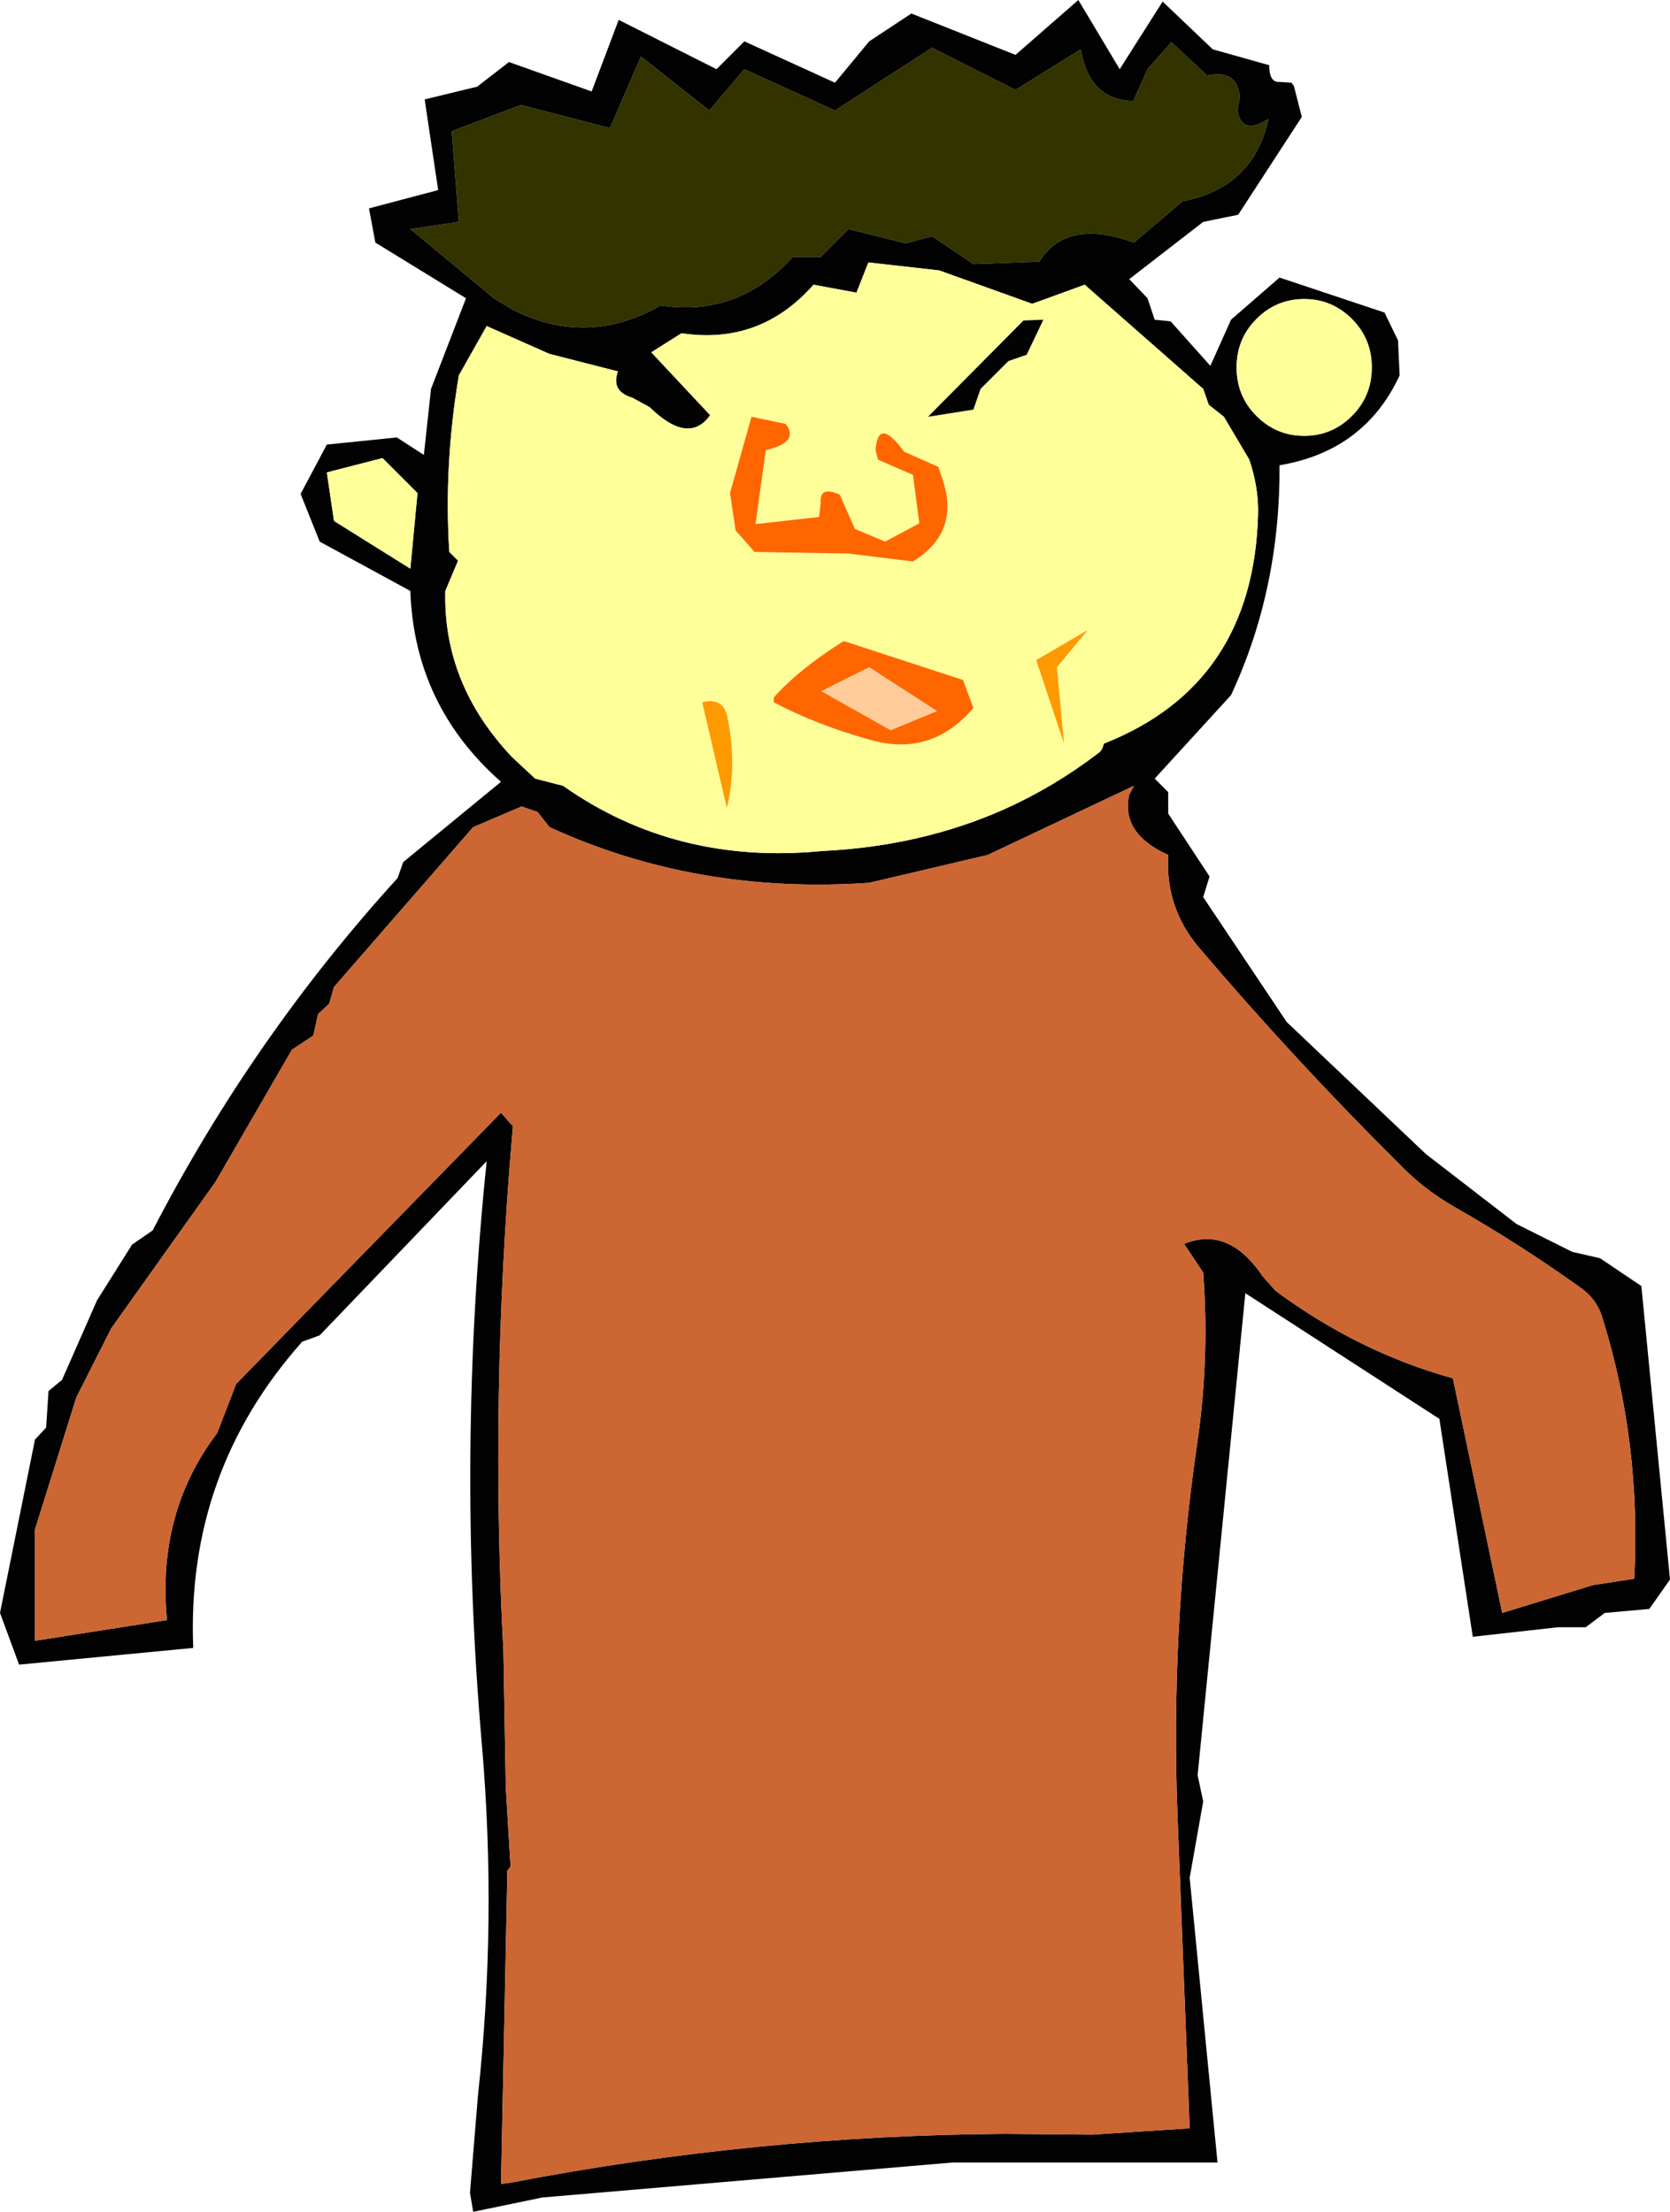
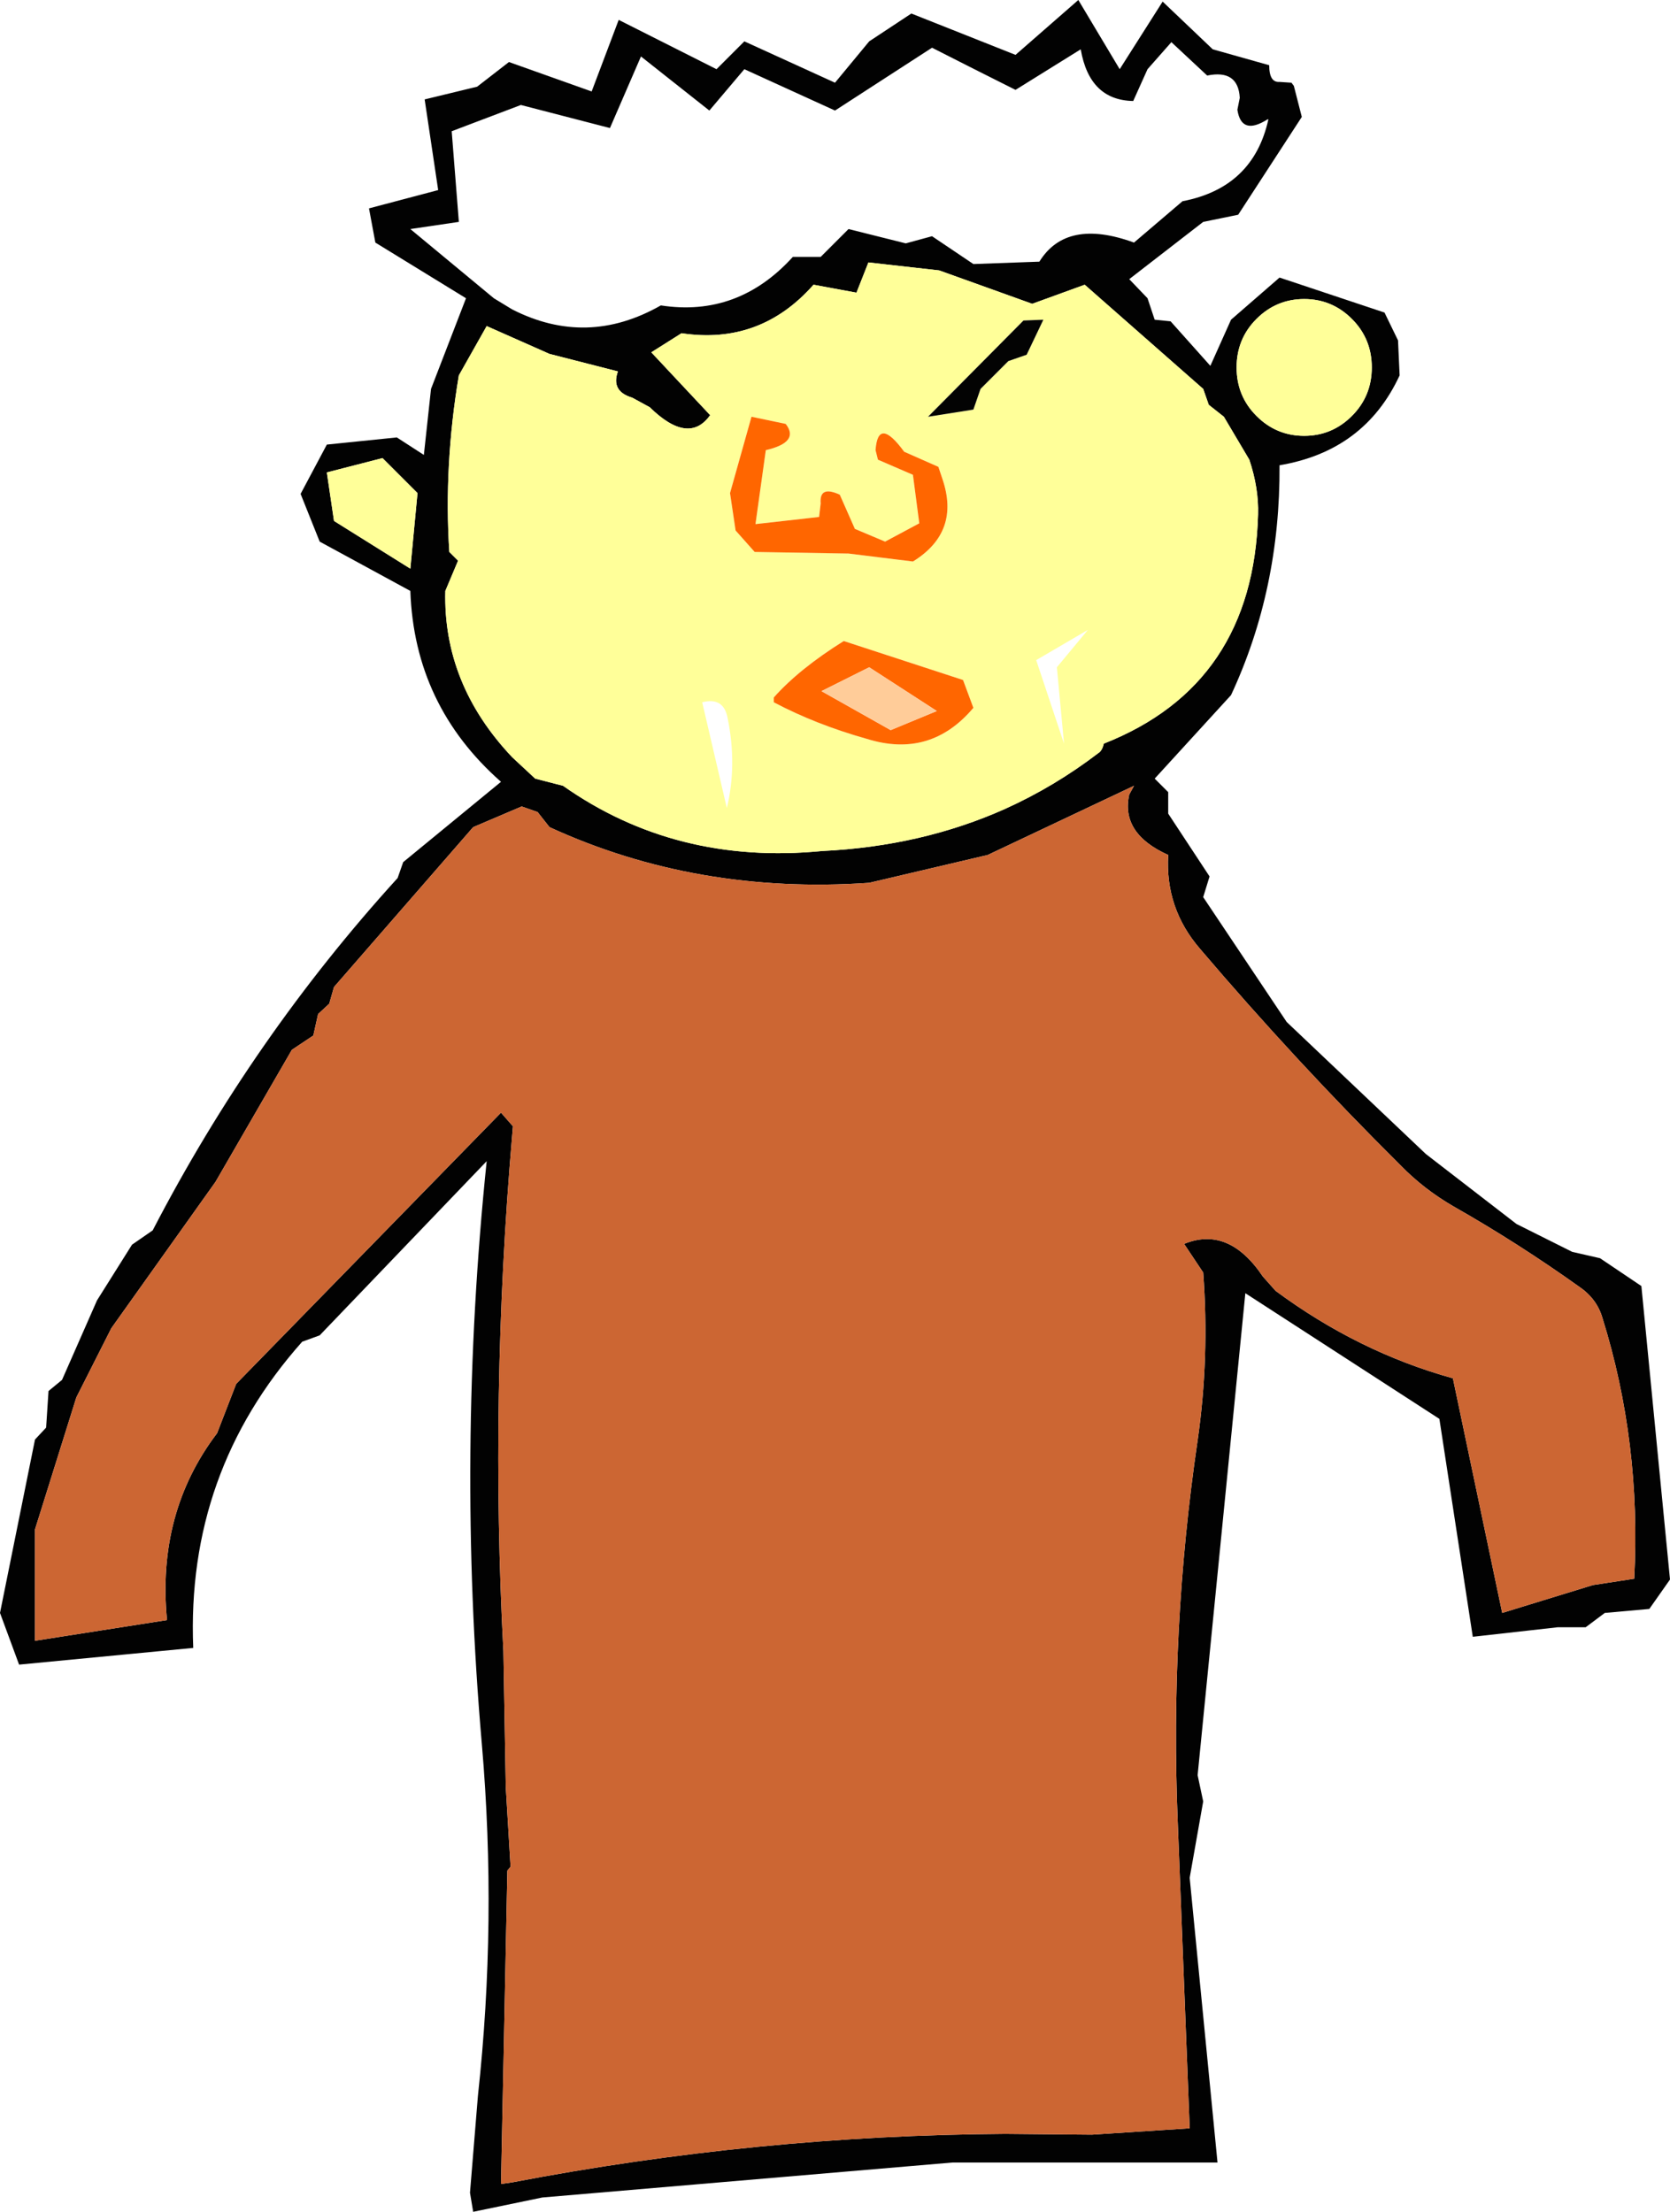
<svg xmlns="http://www.w3.org/2000/svg" height="139.05px" width="105.0px">
  <g transform="matrix(1.0, 0.0, 0.0, 1.0, 52.5, 69.55)">
-     <path d="M23.4 -64.8 Q25.35 -65.2 25.45 -63.4 L25.3 -62.65 Q25.55 -61.0 27.2 -62.05 L27.25 -62.05 Q26.3 -57.75 21.85 -56.9 L18.8 -54.3 Q14.55 -55.85 12.85 -53.1 L8.7 -52.95 6.1 -54.7 4.45 -54.25 0.85 -55.15 -0.9 -53.4 -2.65 -53.4 Q-6.1 -49.6 -10.95 -50.35 -15.6 -47.7 -20.3 -50.1 L-21.45 -50.8 -26.7 -55.15 -23.65 -55.6 -24.1 -61.3 -19.75 -62.95 -14.15 -61.5 -12.2 -66.0 -7.9 -62.6 -5.7 -65.2 0.0 -62.6 6.1 -66.55 Q8.75 -65.2 11.35 -63.9 L15.45 -66.45 Q16.0 -63.25 18.75 -63.2 L19.65 -65.2 21.15 -66.9 23.4 -64.8" fill="#333300" fill-rule="evenodd" stroke="none" />
    <path d="M20.6 -69.45 L23.75 -66.45 27.3 -65.45 Q27.3 -64.35 27.95 -64.4 L28.7 -64.35 28.85 -64.15 29.35 -62.2 25.35 -56.05 23.15 -55.6 18.5 -52.0 19.65 -50.8 20.1 -49.45 21.1 -49.35 23.6 -46.55 24.9 -49.45 27.95 -52.1 34.55 -49.9 35.4 -48.15 35.5 -45.95 Q33.3 -41.2 27.95 -40.3 28.0 -32.5 24.9 -25.85 L20.1 -20.6 20.95 -19.75 20.95 -18.4 23.55 -14.45 23.15 -13.15 28.4 -5.3 37.15 3.0 42.85 7.4 46.35 9.15 48.1 9.55 50.7 11.3 52.5 29.75 51.2 31.6 48.4 31.85 47.2 32.75 45.45 32.75 40.1 33.35 38.0 19.65 25.8 11.75 22.8 42.05 23.15 43.7 22.3 48.5 24.05 66.4 7.4 66.4 -18.4 68.6 -22.75 69.5 -22.95 68.3 -22.45 62.2 Q-21.25 51.2 -22.2 40.15 -23.8 21.8 -21.9 3.45 L-32.4 14.4 -33.5 14.8 Q-40.8 23.0 -40.35 34.05 L-51.3 35.1 -52.5 31.85 -50.3 20.95 -49.6 20.2 -49.45 17.9 -48.6 17.2 -46.4 12.2 -44.2 8.7 -42.9 7.8 Q-36.6 -4.35 -27.5 -14.35 L-27.15 -15.35 -21.0 -20.4 Q-26.45 -25.2 -26.7 -32.4 L-32.4 -35.5 -33.6 -38.5 -31.95 -41.6 -27.55 -42.05 -25.85 -40.95 -25.4 -45.1 -23.2 -50.8 -28.9 -54.3 -29.3 -56.45 -24.95 -57.6 -25.8 -63.3 -22.5 -64.1 -20.5 -65.65 -15.3 -63.8 -13.6 -68.3 -7.45 -65.2 -5.7 -66.95 0.0 -64.35 2.15 -66.95 4.8 -68.7 11.35 -66.1 15.3 -69.55 17.9 -65.2 20.6 -69.45 M23.4 -64.8 L21.15 -66.9 19.65 -65.2 18.75 -63.2 Q16.0 -63.25 15.45 -66.45 L11.35 -63.9 Q8.75 -65.2 6.1 -66.55 L0.0 -62.6 -5.7 -65.2 -7.9 -62.6 -12.2 -66.0 -14.15 -61.5 -19.75 -62.95 -24.1 -61.3 -23.65 -55.6 -26.7 -55.15 -21.45 -50.8 -20.3 -50.1 Q-15.6 -47.7 -10.95 -50.35 -6.1 -49.6 -2.65 -53.4 L-0.9 -53.4 0.85 -55.15 4.45 -54.25 6.1 -54.7 8.7 -52.95 12.85 -53.1 Q14.55 -55.85 18.8 -54.3 L21.85 -56.9 Q26.3 -57.75 27.25 -62.05 L27.2 -62.05 Q25.55 -61.0 25.3 -62.65 L25.45 -63.4 Q25.35 -65.2 23.4 -64.8 M23.15 -45.1 L15.7 -51.65 12.4 -50.45 6.55 -52.55 2.1 -53.05 1.35 -51.15 -1.35 -51.65 Q-4.7 -47.85 -9.65 -48.6 L-11.55 -47.4 -7.85 -43.45 Q-9.2 -41.55 -11.65 -43.95 L-12.75 -44.55 Q-14.1 -44.95 -13.65 -46.2 L-17.95 -47.3 -21.9 -49.05 -23.65 -45.95 Q-24.6 -40.3 -24.25 -34.85 L-23.7 -34.3 -24.5 -32.4 Q-24.65 -26.55 -20.3 -21.95 L-18.85 -20.6 -17.1 -20.15 Q-10.0 -15.15 -0.8 -16.05 5.45 -16.35 10.7 -18.7 13.8 -20.1 16.55 -22.2 16.8 -22.35 16.9 -22.8 26.3 -26.5 26.6 -37.2 26.65 -38.85 26.05 -40.65 L24.45 -43.35 23.5 -44.1 23.15 -45.1 M32.5 -49.5 Q31.25 -50.75 29.5 -50.75 27.75 -50.75 26.5 -49.5 25.25 -48.25 25.25 -46.45 25.25 -44.65 26.5 -43.4 27.75 -42.15 29.5 -42.15 31.25 -42.15 32.5 -43.4 33.75 -44.65 33.75 -46.45 33.75 -48.25 32.5 -49.5 M18.8 -20.15 L9.6 -15.8 2.15 -14.05 Q-8.7 -13.3 -17.95 -17.55 L-18.7 -18.5 -19.7 -18.85 -22.75 -17.55 -31.5 -7.5 -31.8 -6.45 -32.5 -5.8 -32.8 -4.45 -34.15 -3.55 -38.95 4.75 -45.5 13.95 -47.7 18.3 -50.3 26.6 -50.3 33.6 -42.0 32.3 Q-42.65 25.55 -38.85 20.55 L-37.65 17.45 -21.0 0.4 -20.3 1.2 -20.25 1.25 -20.3 1.85 Q-21.7 18.15 -20.85 34.25 L-20.7 42.8 -20.4 47.8 -20.6 48.05 -21.0 67.75 -20.3 67.65 Q-4.9 64.7 10.7 64.6 L16.15 64.65 22.3 64.25 21.55 45.0 Q21.05 32.9 22.8 21.0 23.55 15.8 23.15 10.45 L21.95 8.65 Q24.75 7.5 26.9 10.7 L27.7 11.6 Q32.9 15.45 38.85 17.1 L41.95 31.85 47.65 30.1 50.25 29.7 Q50.7 21.15 48.25 13.3 47.9 12.1 46.8 11.35 42.95 8.6 38.9 6.3 37.0 5.2 35.55 3.7 28.95 -2.85 22.95 -9.9 20.75 -12.45 20.95 -15.8 17.95 -17.15 18.5 -19.6 L18.8 -20.15 M-31.95 -39.85 L-31.5 -36.8 -26.7 -33.8 -26.25 -38.55 -28.45 -40.75 -31.95 -39.85" fill="#020202" fill-rule="evenodd" stroke="none" />
    <path d="M32.5 -49.5 Q33.75 -48.25 33.75 -46.45 33.75 -44.65 32.5 -43.4 31.25 -42.15 29.5 -42.15 27.75 -42.15 26.5 -43.4 25.25 -44.65 25.25 -46.45 25.25 -48.25 26.5 -49.5 27.75 -50.75 29.5 -50.75 31.25 -50.75 32.5 -49.5 M23.15 -45.1 L23.5 -44.1 24.45 -43.35 26.05 -40.65 Q26.65 -38.85 26.6 -37.2 26.3 -26.5 16.9 -22.8 16.8 -22.35 16.55 -22.2 13.8 -20.1 10.7 -18.7 5.45 -16.35 -0.8 -16.05 -10.0 -15.15 -17.1 -20.15 L-18.85 -20.6 -20.3 -21.95 Q-24.65 -26.55 -24.5 -32.4 L-23.7 -34.3 -24.25 -34.85 Q-24.6 -40.3 -23.65 -45.95 L-21.9 -49.05 -17.95 -47.3 -13.65 -46.2 Q-14.1 -44.95 -12.75 -44.55 L-11.65 -43.95 Q-9.2 -41.55 -7.85 -43.45 L-11.55 -47.4 -9.65 -48.6 Q-4.7 -47.85 -1.35 -51.65 L1.35 -51.15 2.1 -53.05 6.55 -52.55 12.4 -50.45 15.7 -51.65 23.15 -45.1 M2.7 -40.65 L4.9 -39.7 5.3 -36.65 3.15 -35.5 1.25 -36.3 0.3 -38.45 Q-1.0 -39.05 -0.9 -37.9 L-1.0 -37.05 -5.0 -36.6 -4.35 -41.25 Q-2.2 -41.75 -3.1 -42.9 L-5.25 -43.35 -6.6 -38.55 -6.25 -36.2 -5.05 -34.85 0.85 -34.75 4.9 -34.25 Q7.9 -36.1 6.75 -39.45 L6.5 -40.2 4.35 -41.15 Q2.7 -43.4 2.55 -41.25 L2.7 -40.65 M9.15 -45.1 L10.9 -46.85 12.05 -47.25 13.1 -49.45 11.85 -49.4 5.85 -43.35 8.7 -43.8 9.15 -45.1 M-6.8 -18.75 Q-6.15 -21.45 -6.75 -24.4 -7.0 -25.75 -8.35 -25.4 L-6.8 -18.75 M2.0 -23.1 Q6.0 -21.85 8.7 -25.05 L8.05 -26.8 0.55 -29.25 Q-2.25 -27.5 -3.85 -25.7 L-3.85 -25.4 Q-1.2 -24.0 2.0 -23.1 M13.95 -27.6 L15.9 -29.95 12.65 -28.05 14.4 -22.8 13.95 -27.6 M-31.95 -39.85 L-28.45 -40.75 -26.25 -38.55 -26.7 -33.8 -31.5 -36.8 -31.95 -39.85" fill="#ffff99" fill-rule="evenodd" stroke="none" />
    <path d="M18.8 -20.15 L18.5 -19.6 Q17.95 -17.15 20.95 -15.8 20.75 -12.45 22.95 -9.9 28.95 -2.85 35.55 3.7 37.0 5.2 38.9 6.3 42.95 8.6 46.8 11.35 47.9 12.1 48.25 13.3 50.7 21.15 50.25 29.7 L47.65 30.1 41.95 31.85 38.85 17.1 Q32.9 15.45 27.7 11.6 L26.9 10.7 Q24.75 7.5 21.95 8.65 L23.15 10.45 Q23.55 15.8 22.8 21.0 21.05 32.9 21.55 45.0 L22.3 64.25 16.15 64.65 10.7 64.6 Q-4.9 64.7 -20.3 67.65 L-21.0 67.75 -20.6 48.05 -20.4 47.8 -20.7 42.8 -20.85 34.25 Q-21.7 18.15 -20.3 1.85 L-20.25 1.25 -20.3 1.2 -21.0 0.4 -37.65 17.45 -38.85 20.55 Q-42.65 25.55 -42.0 32.3 L-50.3 33.6 -50.3 26.6 -47.7 18.3 -45.5 13.95 -38.95 4.75 -34.15 -3.55 -32.8 -4.45 -32.5 -5.8 -31.8 -6.45 -31.5 -7.5 -22.75 -17.55 -19.7 -18.85 -18.7 -18.5 -17.95 -17.55 Q-8.7 -13.3 2.15 -14.05 L9.6 -15.8 18.8 -20.15" fill="#cc6633" fill-rule="evenodd" stroke="none" />
    <path d="M2.7 -40.65 L2.55 -41.25 Q2.7 -43.4 4.35 -41.15 L6.5 -40.2 6.75 -39.45 Q7.9 -36.1 4.9 -34.25 L0.85 -34.75 -5.05 -34.85 -6.25 -36.2 -6.6 -38.55 -5.25 -43.35 -3.1 -42.9 Q-2.2 -41.75 -4.35 -41.25 L-5.0 -36.6 -1.0 -37.05 -0.9 -37.9 Q-1.0 -39.05 0.3 -38.45 L1.25 -36.3 3.15 -35.5 5.3 -36.65 4.9 -39.7 2.7 -40.65 M2.0 -23.1 Q-1.2 -24.0 -3.85 -25.4 L-3.85 -25.7 Q-2.25 -27.5 0.55 -29.25 L8.05 -26.8 8.7 -25.05 Q6.0 -21.85 2.0 -23.1 M3.5 -23.65 L6.4 -24.85 2.15 -27.6 -0.85 -26.1 3.5 -23.65" fill="#ff6600" fill-rule="evenodd" stroke="none" />
    <path d="M9.15 -45.1 L8.7 -43.8 5.85 -43.35 11.85 -49.4 13.1 -49.45 12.05 -47.25 10.9 -46.85 9.15 -45.1" fill="#030303" fill-rule="evenodd" stroke="none" />
-     <path d="M-6.8 -18.75 L-8.35 -25.4 Q-7.0 -25.75 -6.75 -24.4 -6.15 -21.45 -6.8 -18.75 M13.95 -27.6 L14.4 -22.8 12.65 -28.05 15.9 -29.95 13.95 -27.6" fill="#ff9900" fill-rule="evenodd" stroke="none" />
    <path d="M3.5 -23.65 L-0.85 -26.1 2.15 -27.6 6.4 -24.85 3.5 -23.65" fill="#ffcc99" fill-rule="evenodd" stroke="none" />
  </g>
</svg>